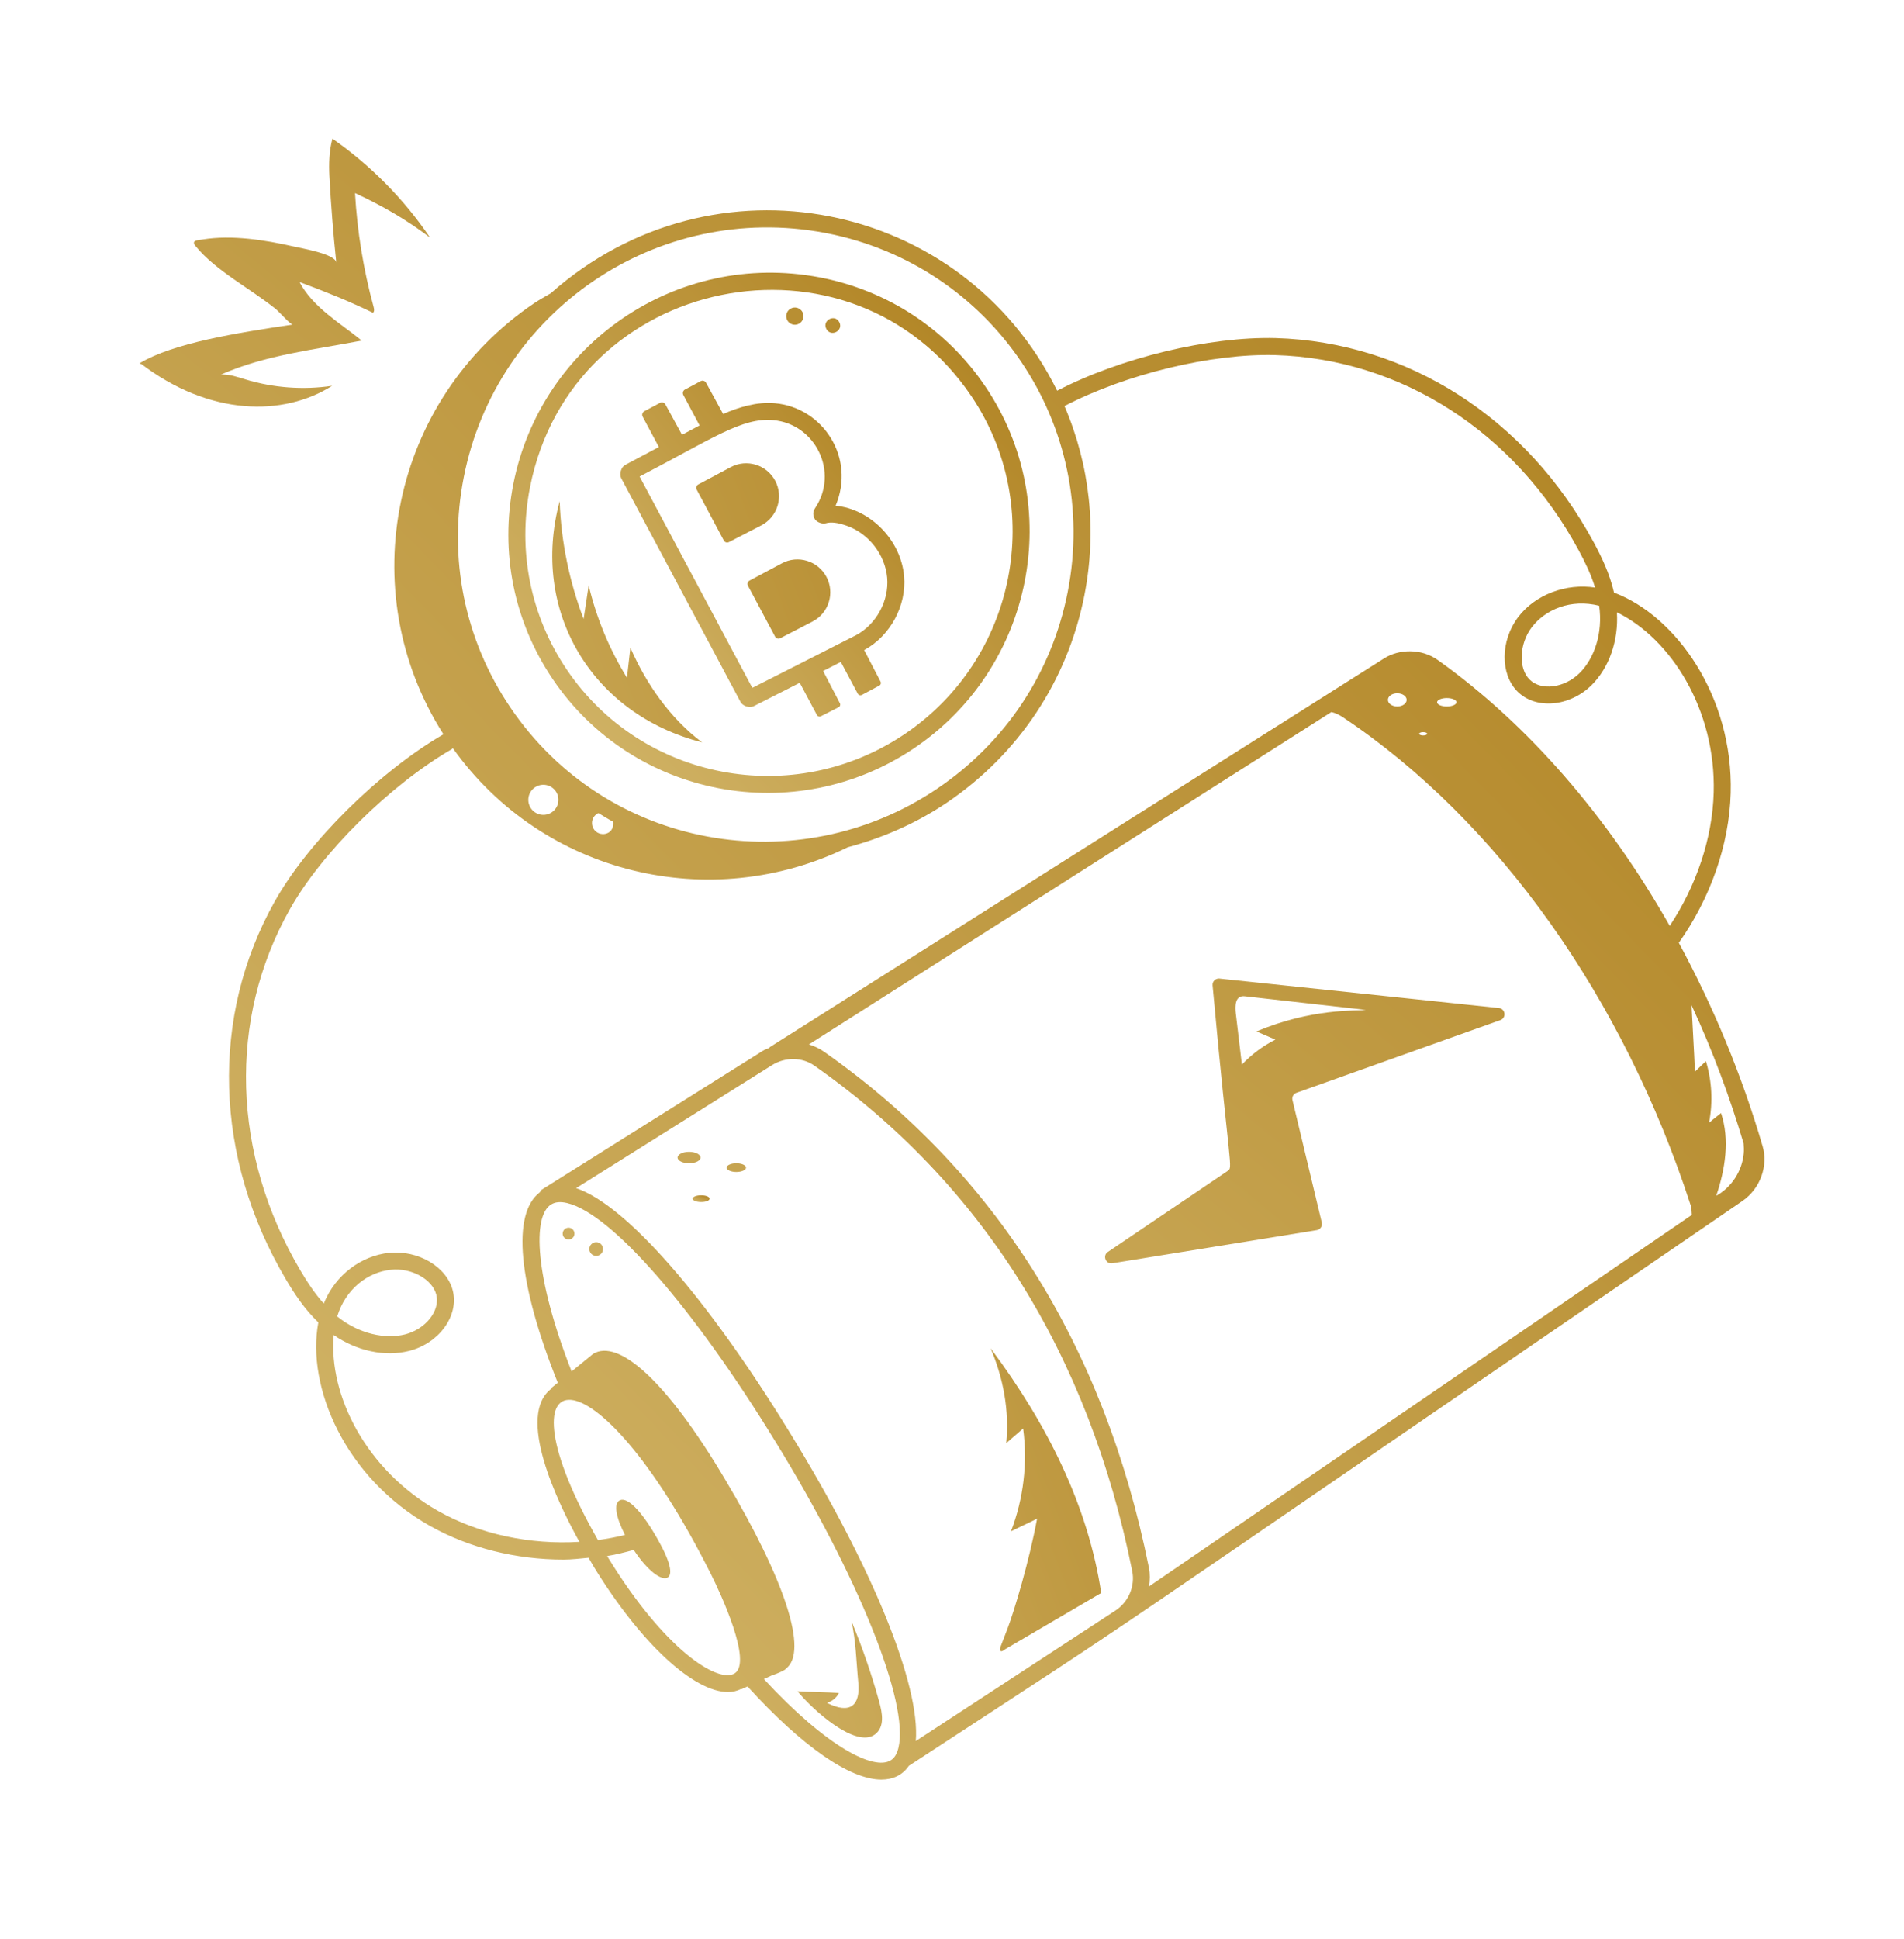
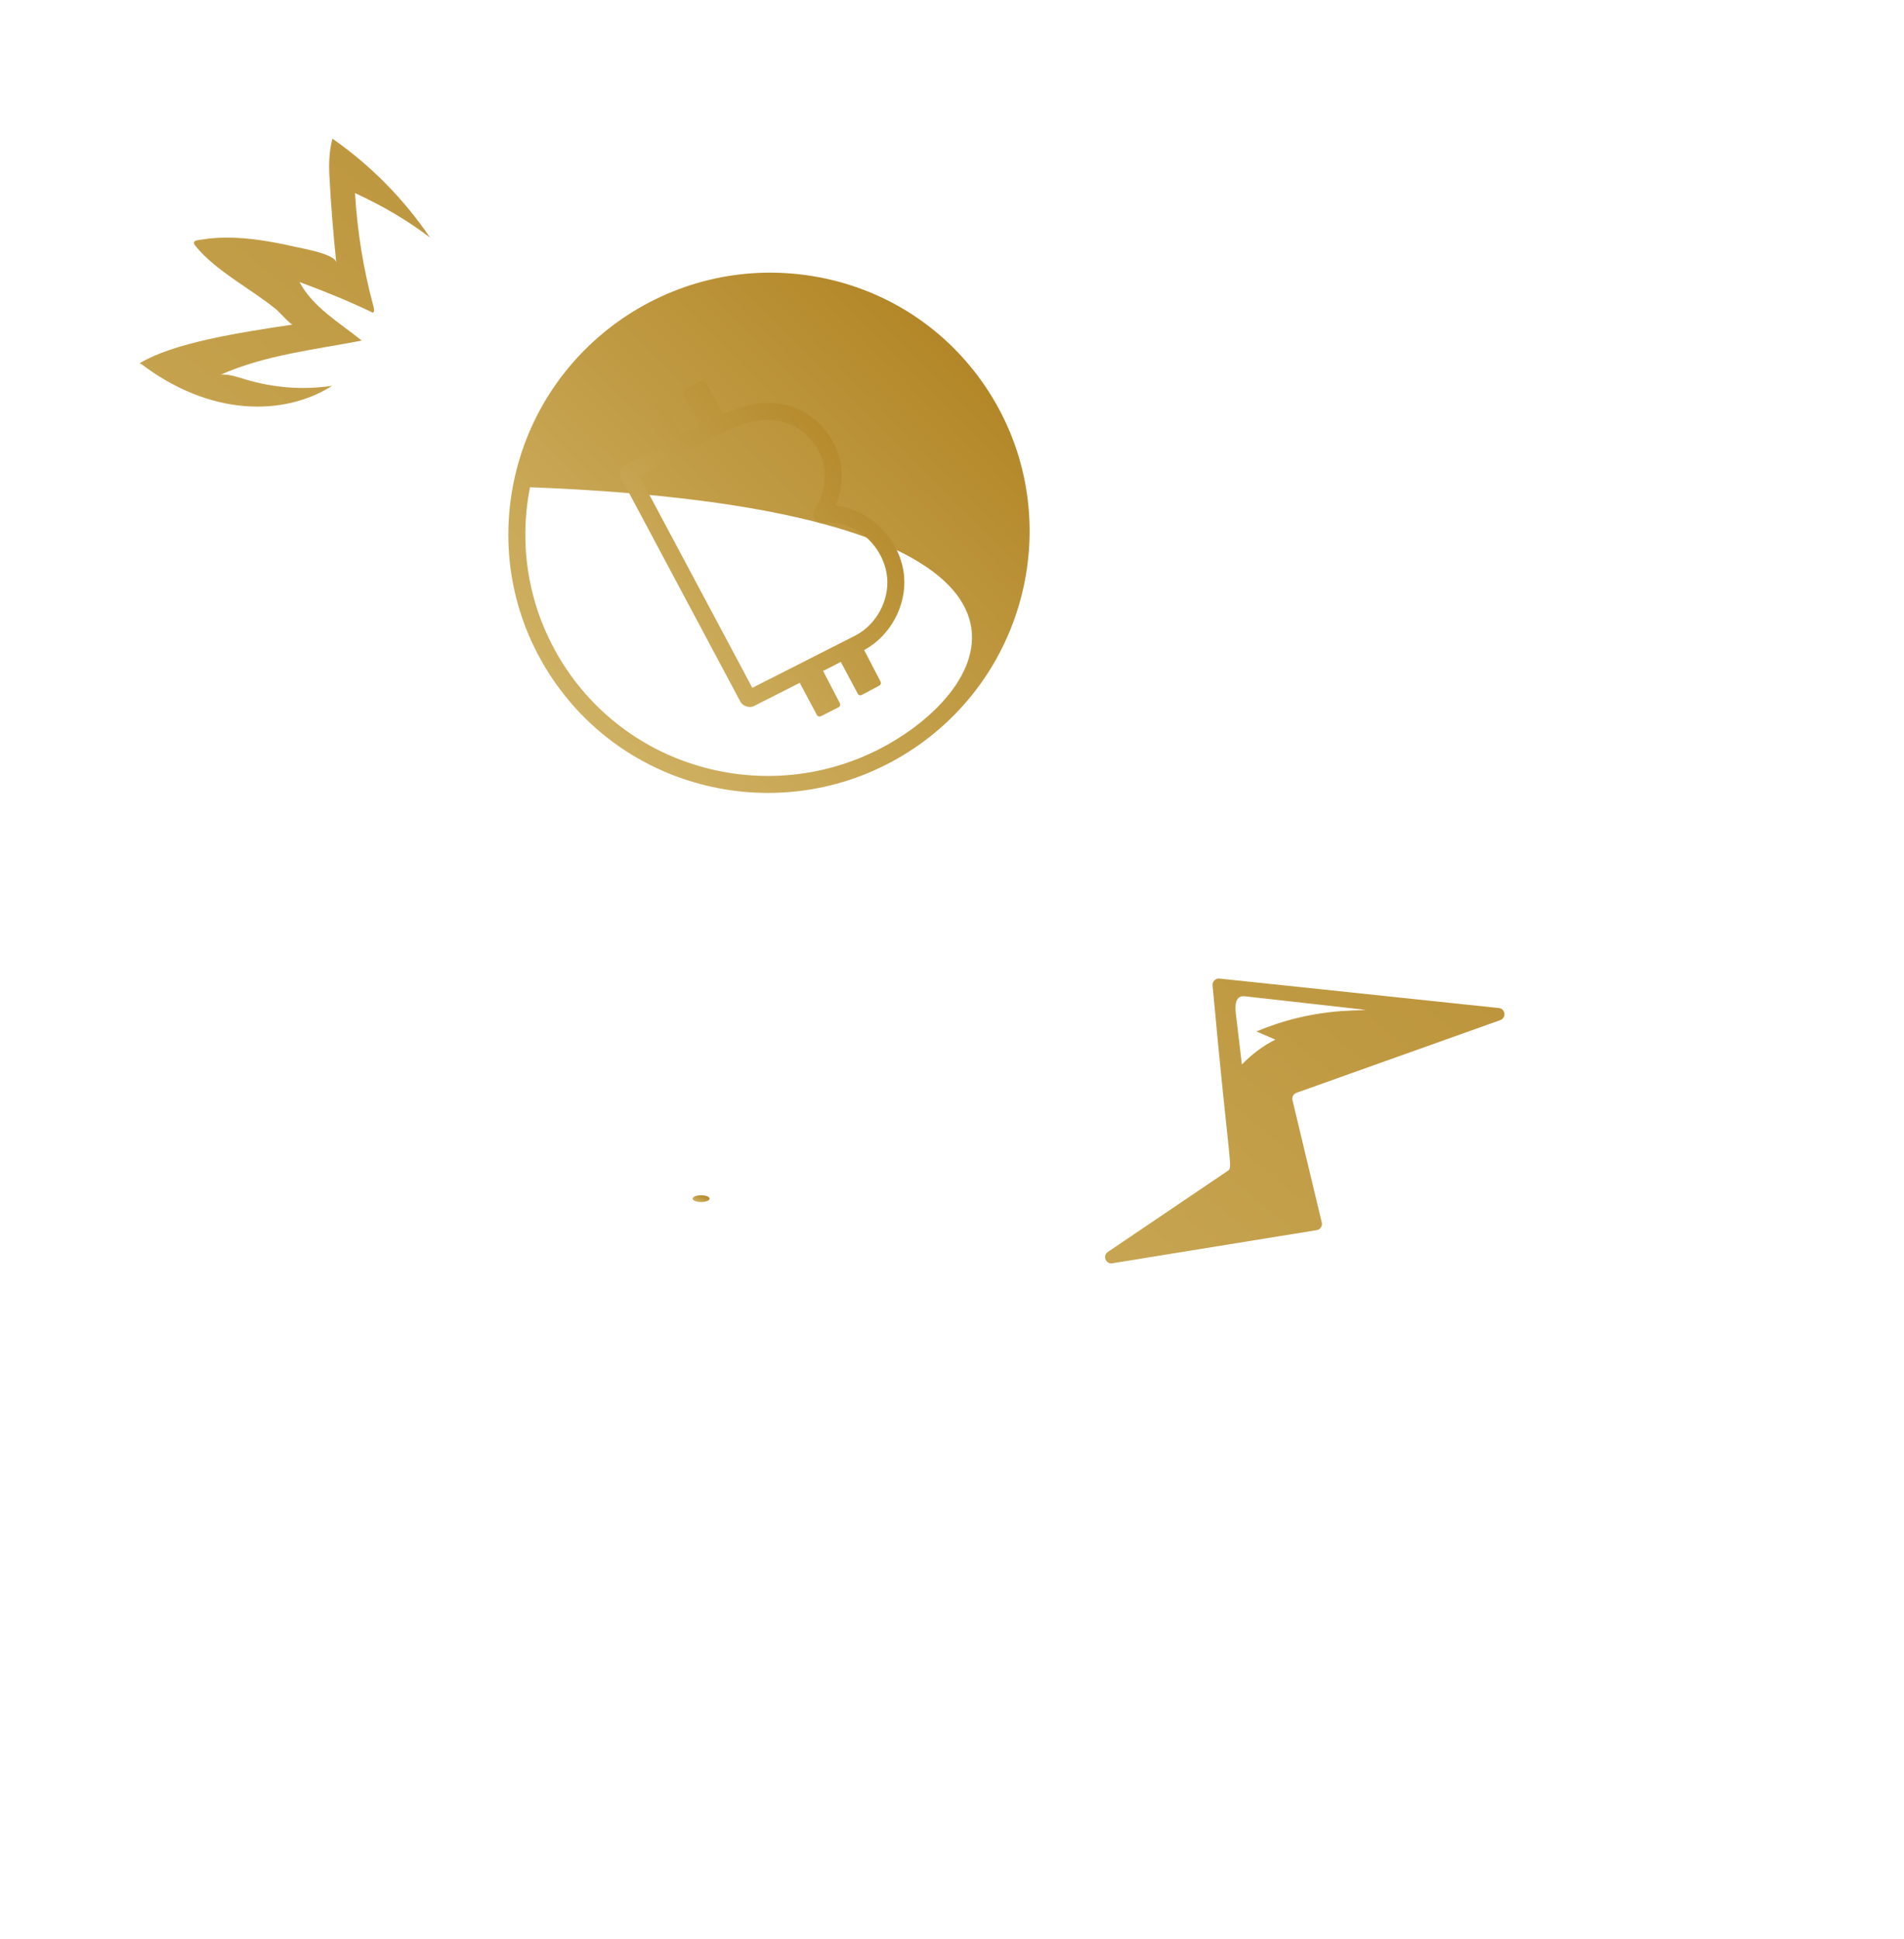
<svg xmlns="http://www.w3.org/2000/svg" width="56" height="57" viewBox="0 0 56 57" fill="none">
-   <path d="M51.843 33.705C51.226 31.589 50.385 29.579 49.377 27.719C50.297 26.422 50.861 24.847 50.903 23.315C50.98 20.469 49.294 18.108 47.471 17.423C47.344 16.866 47.104 16.37 46.873 15.943C44.902 12.297 41.404 10.053 37.516 9.94C35.566 9.891 32.964 10.517 31.093 11.487C28.319 5.875 20.984 4.385 16.196 8.624C16.035 8.719 15.873 8.807 15.715 8.912C11.515 11.749 10.353 17.372 13.043 21.589C11.153 22.686 9.069 24.747 8.087 26.491C6.178 29.881 6.296 34.035 8.403 37.604C8.65 38.023 8.951 38.484 9.363 38.88C9.007 40.776 10.148 43.45 12.639 44.859C13.798 45.514 15.188 45.853 16.572 45.853C16.82 45.853 17.065 45.821 17.311 45.799C17.366 45.892 17.413 45.981 17.471 46.075C18.854 48.328 20.409 49.748 21.413 49.747C21.555 49.747 21.683 49.713 21.8 49.655L21.793 49.67L21.986 49.583C23.591 51.347 24.998 52.322 25.922 52.322C26.255 52.322 26.538 52.198 26.731 51.917C34.724 46.695 30.133 49.757 51.249 35.309C51.787 34.937 52.005 34.261 51.843 33.705ZM33.792 46.095C32.479 39.557 29.264 34.452 24.238 30.922C24.099 30.824 23.948 30.755 23.791 30.707L39.158 20.935C39.271 20.96 39.377 21.01 39.475 21.073C44.096 24.147 47.77 29.414 49.724 35.431C49.754 35.524 49.752 35.622 49.76 35.719L33.795 46.642C33.823 46.462 33.828 46.278 33.792 46.095ZM42.838 20.647C42.838 20.716 42.71 20.771 42.552 20.771C42.395 20.771 42.267 20.716 42.267 20.647C42.267 20.579 42.395 20.523 42.552 20.523C42.71 20.523 42.838 20.579 42.838 20.647ZM41.096 20.383C41.249 20.383 41.372 20.47 41.372 20.577C41.372 20.684 41.249 20.771 41.096 20.771C40.944 20.771 40.821 20.684 40.821 20.577C40.821 20.47 40.944 20.383 41.096 20.383ZM41.976 21.574C41.976 21.601 41.923 21.623 41.857 21.623C41.792 21.623 41.739 21.601 41.739 21.574C41.739 21.547 41.792 21.526 41.857 21.526C41.923 21.526 41.976 21.547 41.976 21.574ZM51.282 33.614C51.29 33.716 51.295 33.818 51.285 33.921C51.238 34.431 50.925 34.91 50.477 35.158C50.743 34.381 50.879 33.504 50.619 32.725C50.501 32.819 50.383 32.913 50.266 33.007C50.383 32.408 50.351 31.782 50.174 31.198C50.066 31.302 49.959 31.404 49.851 31.508C49.825 30.851 49.782 30.207 49.751 29.554C50.37 30.884 50.871 32.241 51.282 33.614ZM46.458 19.789C46.013 20.23 45.325 20.319 44.986 19.977C44.655 19.646 44.684 18.932 45.047 18.449C45.453 17.912 46.207 17.601 47.034 17.809C47.151 18.617 46.886 19.366 46.458 19.789ZM24.272 6.848C29.18 7.786 32.368 12.509 31.402 17.411C30.935 19.782 29.572 21.832 27.564 23.188C23.463 25.953 17.826 24.972 15.005 20.792C13.658 18.797 13.174 16.394 13.641 14.026C14.597 9.177 19.301 5.906 24.272 6.848ZM17.449 24.351C17.365 24.193 17.425 23.996 17.583 23.912C17.591 23.908 17.599 23.913 17.608 23.91C17.749 23.994 17.887 24.083 18.034 24.16C18.082 24.561 17.602 24.637 17.449 24.351ZM15.773 23.125C15.989 23.01 16.257 23.092 16.372 23.308C16.487 23.523 16.405 23.791 16.189 23.906C15.974 24.021 15.706 23.94 15.591 23.724C15.476 23.508 15.557 23.24 15.773 23.125ZM12.885 44.423C10.768 43.226 9.661 41.019 9.815 39.251C10.499 39.723 11.323 39.898 12.035 39.717C12.915 39.494 13.502 38.683 13.318 37.947C13.141 37.244 12.3 36.748 11.441 36.835C10.64 36.918 9.866 37.471 9.523 38.325C9.243 38.014 9.022 37.669 8.834 37.35C6.818 33.937 6.702 29.969 8.523 26.737C9.466 25.059 11.475 23.075 13.298 22.02C13.308 22.014 13.309 22.002 13.317 21.995C15.963 25.711 20.896 26.887 24.934 24.91C25.956 24.637 26.941 24.211 27.844 23.602C29.962 22.172 31.4 20.008 31.893 17.508C32.268 15.603 32.057 13.678 31.308 11.938C33.111 10.999 35.631 10.39 37.501 10.44C41.209 10.548 44.548 12.694 46.433 16.181C46.609 16.507 46.791 16.874 46.914 17.275C46.072 17.144 45.158 17.473 44.648 18.149C44.128 18.839 44.121 19.818 44.631 20.33C45.166 20.867 46.165 20.782 46.81 20.145C47.33 19.629 47.608 18.831 47.556 18.002C49.151 18.782 50.469 20.87 50.403 23.301C50.366 24.657 49.889 26.046 49.11 27.221C47.292 24.015 44.951 21.302 42.286 19.404C41.797 19.056 41.141 19.084 40.713 19.355L22.642 30.786C22.633 30.792 22.633 30.803 22.625 30.81C22.566 30.838 22.502 30.853 22.445 30.889L15.934 34.977C15.906 34.994 15.9 35.025 15.882 35.05C15.042 35.679 15.237 37.743 16.405 40.653L16.212 40.811L16.229 40.818C15.159 41.601 16.398 44.173 17.041 45.331C15.591 45.419 14.103 45.111 12.885 44.423ZM9.918 38.704C10.168 37.888 10.826 37.401 11.492 37.333C12.104 37.265 12.719 37.614 12.833 38.068C12.95 38.534 12.52 39.078 11.912 39.233C11.332 39.377 10.561 39.224 9.918 38.704ZM17.897 45.814C17.883 45.791 17.872 45.77 17.858 45.748C18.124 45.706 18.382 45.638 18.639 45.569C19.057 46.2 19.465 46.485 19.64 46.378C19.827 46.263 19.649 45.743 19.202 45.014C18.755 44.286 18.4 44.004 18.214 44.118C18.057 44.214 18.103 44.584 18.382 45.129C18.121 45.193 17.856 45.243 17.587 45.279C14.504 39.884 17.431 39.347 20.912 46.284C21.191 46.842 22.139 48.872 21.605 49.2C21.107 49.499 19.543 48.496 17.897 45.814ZM26.196 51.756C25.716 52.053 24.356 51.407 22.467 49.365L22.697 49.26C22.864 49.204 23.016 49.135 23.085 49.091C23.089 49.088 23.09 49.083 23.094 49.08L23.113 49.072L23.106 49.066C23.797 48.578 23.07 46.422 21.341 43.521C19.591 40.564 18.18 39.353 17.444 39.805L16.812 40.321C15.718 37.532 15.659 35.747 16.209 35.413C16.33 35.337 16.483 35.324 16.679 35.37C17.978 35.679 20.38 38.427 22.799 42.372C25.252 46.357 26.742 50.062 26.425 51.384C26.381 51.567 26.307 51.688 26.198 51.754L26.196 51.756ZM26.935 51.188C27.071 49.549 25.667 46.078 23.225 42.111C20.786 38.133 18.404 35.419 16.944 34.933L22.711 31.313C23.096 31.073 23.594 31.079 23.951 31.33C28.868 34.785 32.015 39.785 33.301 46.193C33.39 46.635 33.191 47.101 32.805 47.353L26.935 51.188Z" fill="url(#paint0_linear_193_89)" />
-   <path d="M16.254 19.963C18.612 23.456 23.385 24.361 26.892 21.994C30.401 19.624 31.34 14.858 28.985 11.369C27.844 9.679 26.108 8.536 24.099 8.153C19.889 7.356 15.907 10.127 15.098 14.229C14.702 16.237 15.113 18.273 16.254 19.963ZM15.588 14.325C16.824 8.062 25.032 6.409 28.571 11.649C30.771 14.909 29.892 19.364 26.612 21.58C23.331 23.795 18.87 22.945 16.668 19.684C15.602 18.104 15.219 16.201 15.588 14.325Z" fill="url(#paint1_linear_193_89)" />
+   <path d="M16.254 19.963C18.612 23.456 23.385 24.361 26.892 21.994C30.401 19.624 31.34 14.858 28.985 11.369C27.844 9.679 26.108 8.536 24.099 8.153C19.889 7.356 15.907 10.127 15.098 14.229C14.702 16.237 15.113 18.273 16.254 19.963ZM15.588 14.325C30.771 14.909 29.892 19.364 26.612 21.58C23.331 23.795 18.87 22.945 16.668 19.684C15.602 18.104 15.219 16.201 15.588 14.325Z" fill="url(#paint1_linear_193_89)" />
  <path d="M21.782 20.641C21.847 20.76 22.047 20.825 22.169 20.762L23.522 20.075L24.027 21.023C24.049 21.064 24.101 21.081 24.142 21.059L24.666 20.793C24.709 20.772 24.725 20.719 24.703 20.677L24.209 19.727L24.73 19.462L25.229 20.397C25.251 20.439 25.304 20.455 25.346 20.433L25.864 20.156C25.905 20.134 25.921 20.082 25.899 20.041L25.416 19.112C26.184 18.698 26.667 17.807 26.591 16.942C26.499 15.879 25.595 14.964 24.576 14.869C25.173 13.453 24.202 11.982 22.79 11.855C22.259 11.81 21.745 11.965 21.269 12.172L20.767 11.255C20.736 11.197 20.665 11.176 20.607 11.207L20.147 11.452C20.089 11.483 20.067 11.555 20.098 11.613L20.576 12.509L20.059 12.783L19.572 11.892C19.541 11.835 19.469 11.814 19.412 11.844L18.951 12.09C18.893 12.121 18.871 12.193 18.902 12.251L19.378 13.143L18.385 13.67C18.267 13.736 18.207 13.94 18.271 14.06L21.782 20.641ZM22.745 12.353C23.977 12.463 24.689 13.876 23.97 14.945C23.902 15.044 23.904 15.177 23.974 15.274C24.035 15.358 24.183 15.411 24.285 15.385C24.443 15.34 24.627 15.362 24.897 15.455C25.542 15.677 26.034 16.306 26.093 16.985C26.153 17.66 25.774 18.357 25.177 18.675L22.127 20.223L18.812 14.01C20.957 12.892 21.829 12.267 22.745 12.353Z" fill="url(#paint2_linear_193_89)" />
-   <path d="M22.799 14.133C22.547 13.662 21.962 13.483 21.49 13.735L20.537 14.243C20.482 14.273 20.462 14.34 20.491 14.395L21.289 15.892C21.318 15.946 21.385 15.966 21.439 15.938L22.39 15.447C22.868 15.199 23.052 14.608 22.799 14.133ZM22.947 18.765L23.898 18.273C24.376 18.025 24.56 17.434 24.306 16.959C24.055 16.488 23.469 16.31 22.998 16.561L22.045 17.07C21.99 17.099 21.97 17.166 21.999 17.221L22.797 18.718C22.826 18.772 22.893 18.793 22.947 18.765ZM20.651 21.827C19.712 21.125 18.998 20.094 18.541 19.042C18.507 19.337 18.474 19.631 18.44 19.926C17.924 19.09 17.543 18.173 17.314 17.21C17.264 17.539 17.215 17.869 17.165 18.198C16.75 17.115 16.501 15.921 16.461 14.736C15.591 17.944 17.388 20.996 20.651 21.827ZM23.497 9.518C23.621 9.452 23.668 9.299 23.602 9.175C23.536 9.052 23.382 9.005 23.259 9.071C23.135 9.137 23.088 9.29 23.154 9.414C23.22 9.537 23.374 9.584 23.497 9.518ZM24.684 9.469C24.55 9.219 24.171 9.421 24.305 9.672C24.439 9.922 24.818 9.72 24.684 9.469ZM25.043 47.666C25.177 48.258 25.184 48.857 25.243 49.461C25.309 50.136 25.013 50.414 24.324 50.066C24.474 50.022 24.605 49.914 24.676 49.774C24.279 49.749 23.853 49.749 23.456 49.724C23.898 50.269 25.168 51.413 25.732 50.995C26.027 50.776 25.951 50.368 25.862 50.044C25.639 49.235 25.366 48.441 25.043 47.666ZM16.723 36.095C16.627 36.095 16.549 36.173 16.549 36.269C16.549 36.365 16.627 36.442 16.723 36.442C16.819 36.442 16.896 36.365 16.896 36.269C16.896 36.173 16.819 36.095 16.723 36.095ZM17.535 36.521C17.423 36.521 17.333 36.611 17.333 36.722C17.333 36.834 17.423 36.924 17.535 36.924C17.646 36.924 17.736 36.834 17.736 36.722C17.736 36.611 17.646 36.521 17.535 36.521ZM29.596 42.429C29.762 42.286 29.927 42.143 30.092 41.999C30.228 43.015 30.104 44.065 29.735 45.021C29.991 44.898 30.246 44.774 30.502 44.651C30.276 45.882 29.834 47.354 29.636 47.874C29.422 48.439 29.393 48.461 29.423 48.533C29.457 48.583 29.534 48.506 29.57 48.485C29.617 48.457 32.34 46.863 32.389 46.834C32.005 44.304 30.839 41.92 29.135 39.638C29.512 40.522 29.687 41.472 29.596 42.429ZM20.604 34.033C20.604 33.94 20.453 33.864 20.266 33.864C20.08 33.864 19.929 33.94 19.929 34.033C19.929 34.126 20.08 34.201 20.266 34.201C20.453 34.201 20.604 34.126 20.604 34.033ZM21.656 34.201C21.499 34.201 21.372 34.259 21.372 34.329C21.372 34.4 21.499 34.457 21.656 34.457C21.814 34.457 21.942 34.4 21.942 34.329C21.942 34.259 21.814 34.201 21.656 34.201Z" fill="url(#paint3_linear_193_89)" />
  <path d="M20.621 35.341C20.759 35.341 20.871 35.297 20.871 35.242C20.871 35.187 20.759 35.143 20.621 35.143C20.483 35.143 20.371 35.187 20.371 35.242C20.371 35.297 20.483 35.341 20.621 35.341Z" fill="url(#paint4_linear_193_89)" />
  <path d="M38.876 35.943L38.014 32.345C37.992 32.254 38.042 32.161 38.13 32.13L44.127 29.992C44.311 29.927 44.279 29.658 44.085 29.637L35.866 28.771C35.75 28.759 35.653 28.856 35.664 28.971C36.163 34.433 36.275 34.313 36.103 34.429L32.584 36.808C32.421 36.918 32.522 37.173 32.716 37.141L38.727 36.167C38.832 36.15 38.901 36.047 38.876 35.943ZM36.526 31.298C36.437 30.548 36.35 29.816 36.349 29.808C36.323 29.588 36.316 29.25 36.621 29.292C36.663 29.298 40.13 29.687 40.173 29.692C39.883 29.724 38.575 29.642 36.956 30.325C37.141 30.405 37.326 30.485 37.511 30.566C37.142 30.749 36.812 31.002 36.526 31.298ZM9.77 11.343C8.92 11.47 8.041 11.405 7.218 11.155C6.983 11.084 6.744 10.997 6.499 11.013C7.8 10.437 9.241 10.283 10.639 10.013C9.983 9.481 9.205 9.038 8.809 8.292C9.545 8.564 10.265 8.854 10.971 9.196C11.017 9.154 11.004 9.082 10.988 9.022C10.69 7.93 10.507 6.807 10.442 5.677C11.233 6.042 11.954 6.457 12.648 6.985C11.879 5.851 10.901 4.86 9.778 4.077C9.682 4.426 9.67 4.817 9.689 5.178C9.734 6.027 9.802 6.876 9.891 7.721C9.865 7.472 8.932 7.314 8.643 7.248C7.799 7.056 6.824 6.9 5.961 7.04C5.817 7.063 5.612 7.062 5.749 7.231C6.346 7.968 7.372 8.484 8.131 9.102C8.196 9.155 8.553 9.55 8.607 9.542C6.983 9.786 5.109 10.078 4.104 10.681C4.124 10.69 4.143 10.7 4.162 10.709C4.146 10.707 4.155 10.691 4.138 10.689C6.161 12.235 8.332 12.253 9.77 11.343Z" fill="url(#paint5_linear_193_89)" />
  <defs>
    <linearGradient id="paint0_linear_193_89" x1="43.261" y1="11.103" x2="10.531" y2="43.139" gradientUnits="userSpaceOnUse">
      <stop stop-color="#B38728" />
      <stop offset="1" stop-color="#CFB163" />
    </linearGradient>
    <linearGradient id="paint1_linear_193_89" x1="27.352" y1="9.647" x2="16.498" y2="20.526" gradientUnits="userSpaceOnUse">
      <stop stop-color="#B38728" />
      <stop offset="1" stop-color="#CFB163" />
    </linearGradient>
    <linearGradient id="paint2_linear_193_89" x1="25.002" y1="12.246" x2="18.092" y2="18.091" gradientUnits="userSpaceOnUse">
      <stop stop-color="#B38728" />
      <stop offset="1" stop-color="#CFB163" />
    </linearGradient>
    <linearGradient id="paint3_linear_193_89" x1="29.302" y1="13.524" x2="9.334" y2="21.192" gradientUnits="userSpaceOnUse">
      <stop stop-color="#B38728" />
      <stop offset="1" stop-color="#CFB163" />
    </linearGradient>
    <linearGradient id="paint4_linear_193_89" x1="20.776" y1="35.164" x2="20.679" y2="35.407" gradientUnits="userSpaceOnUse">
      <stop stop-color="#B38728" />
      <stop offset="1" stop-color="#CFB163" />
    </linearGradient>
    <linearGradient id="paint5_linear_193_89" x1="36.574" y1="7.603" x2="13.546" y2="35.56" gradientUnits="userSpaceOnUse">
      <stop stop-color="#B38728" />
      <stop offset="1" stop-color="#CFB163" />
    </linearGradient>
  </defs>
</svg>